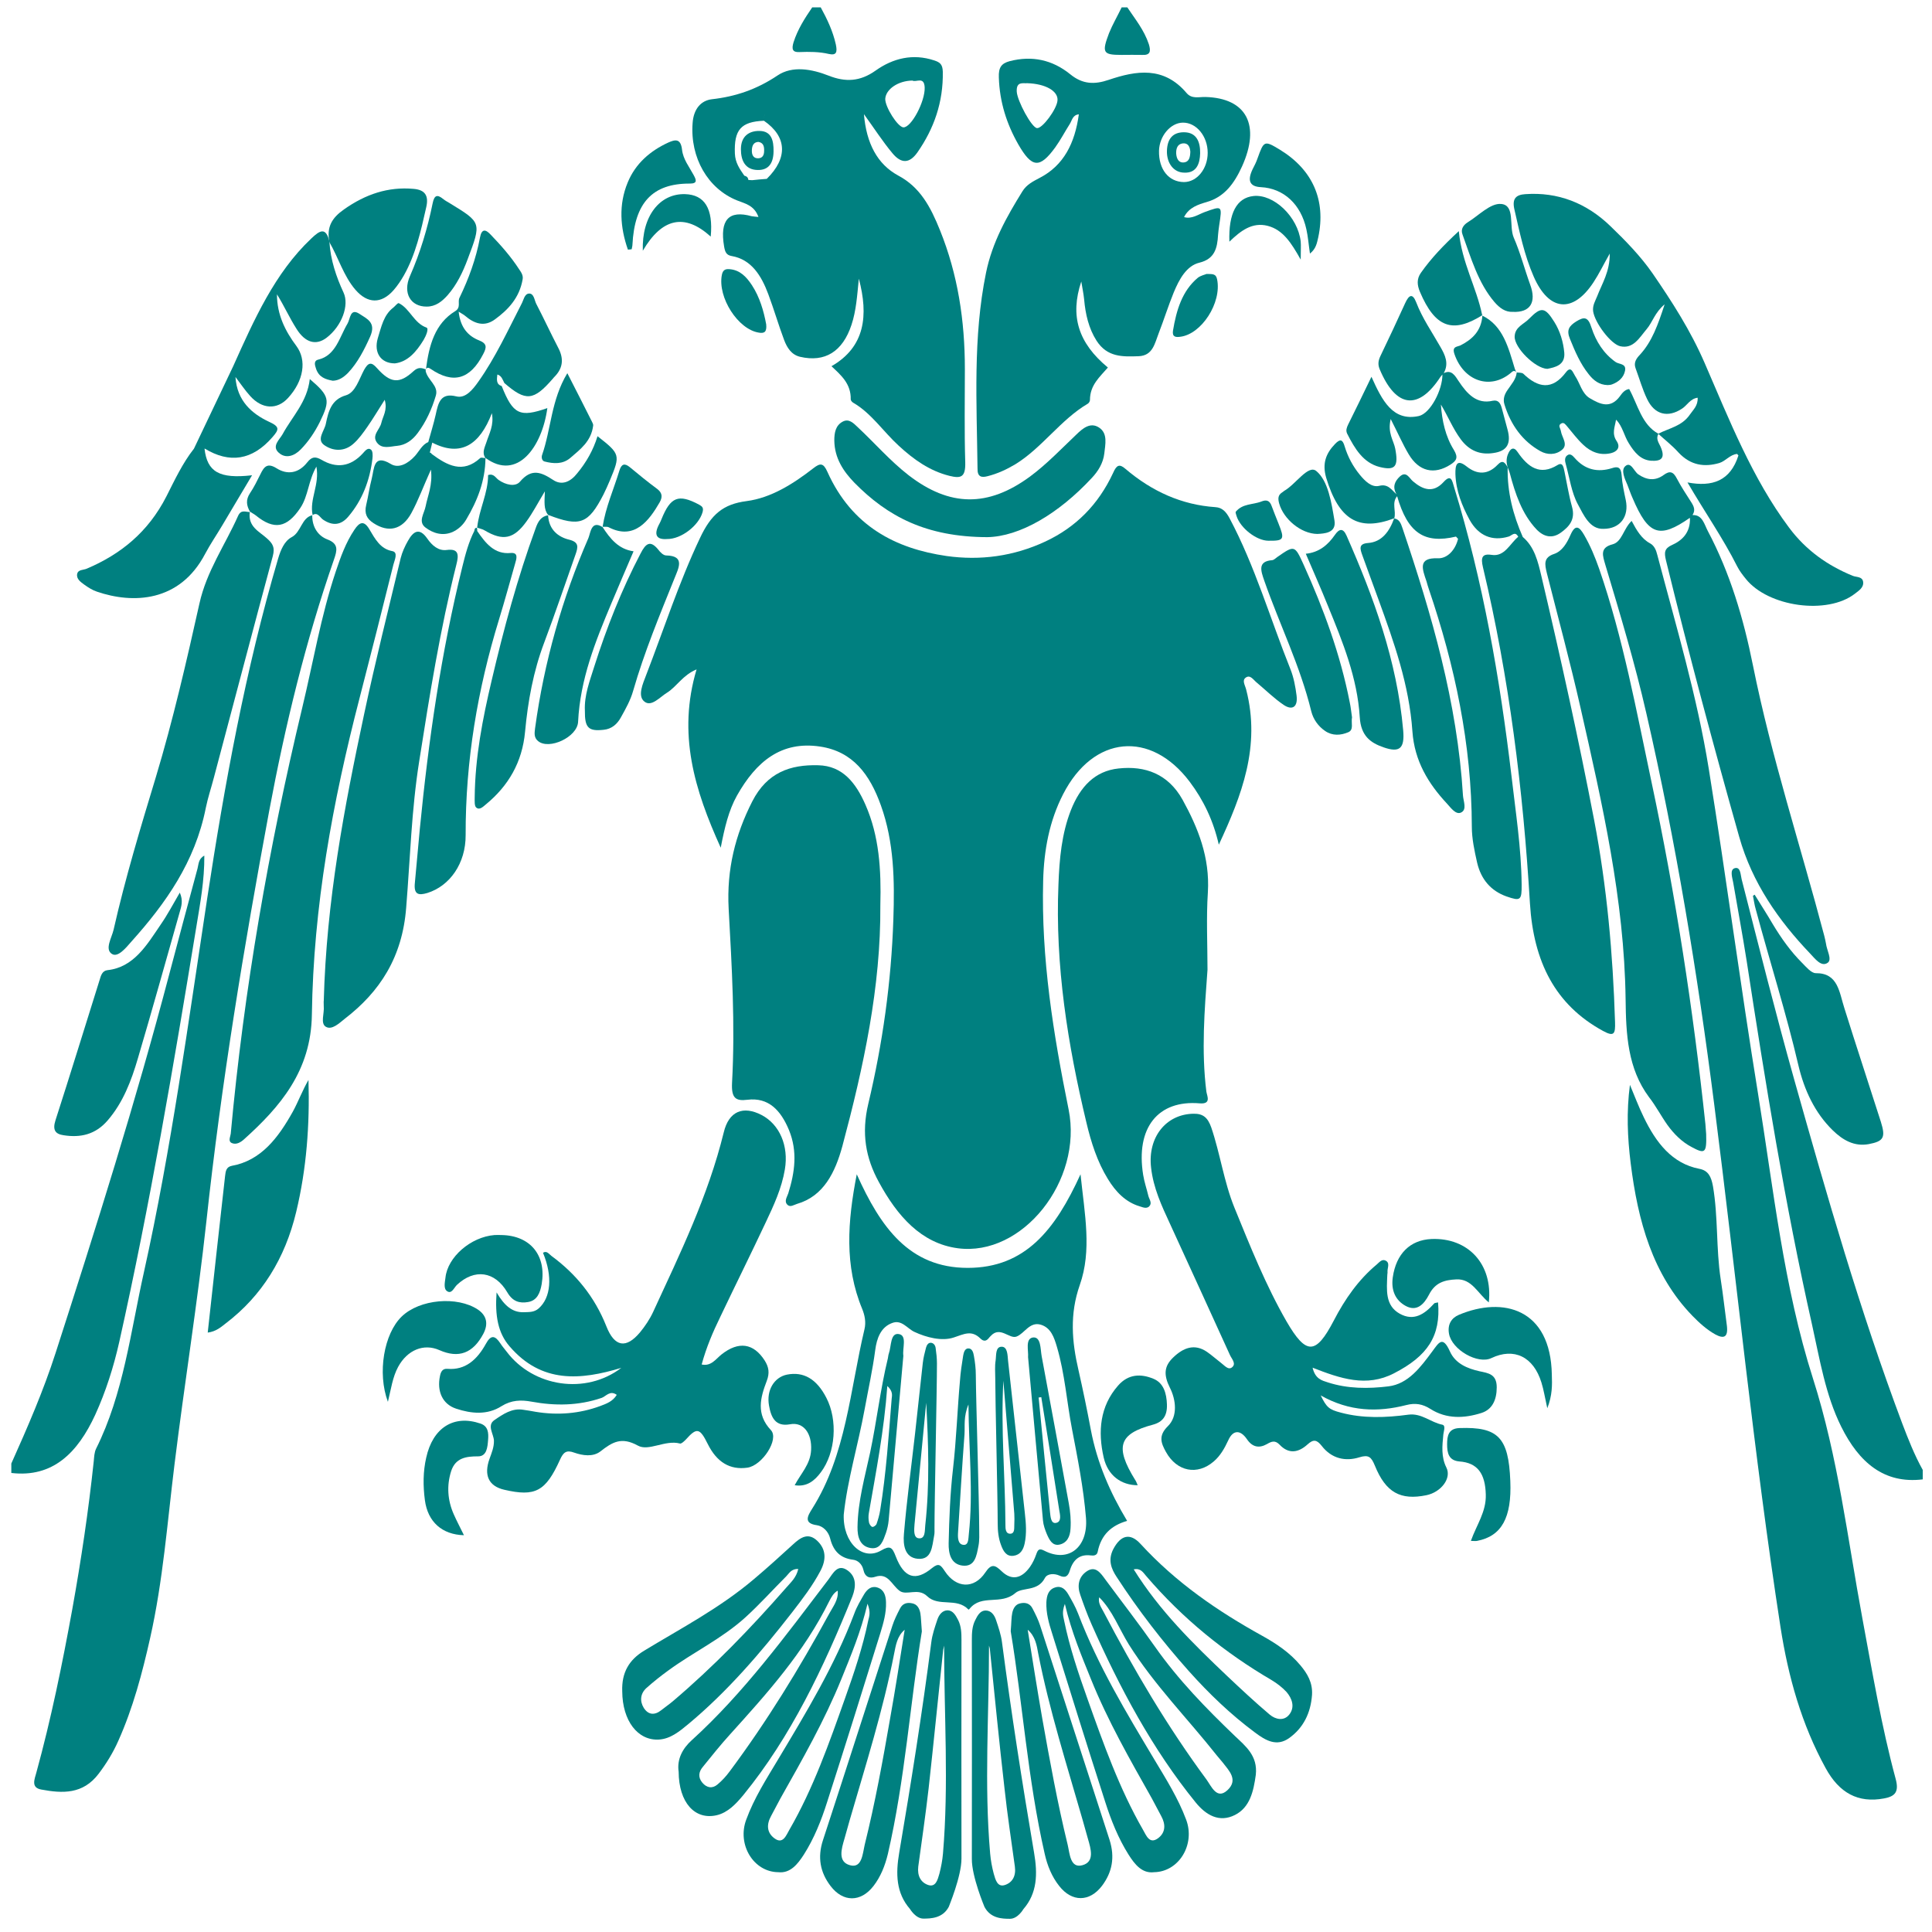
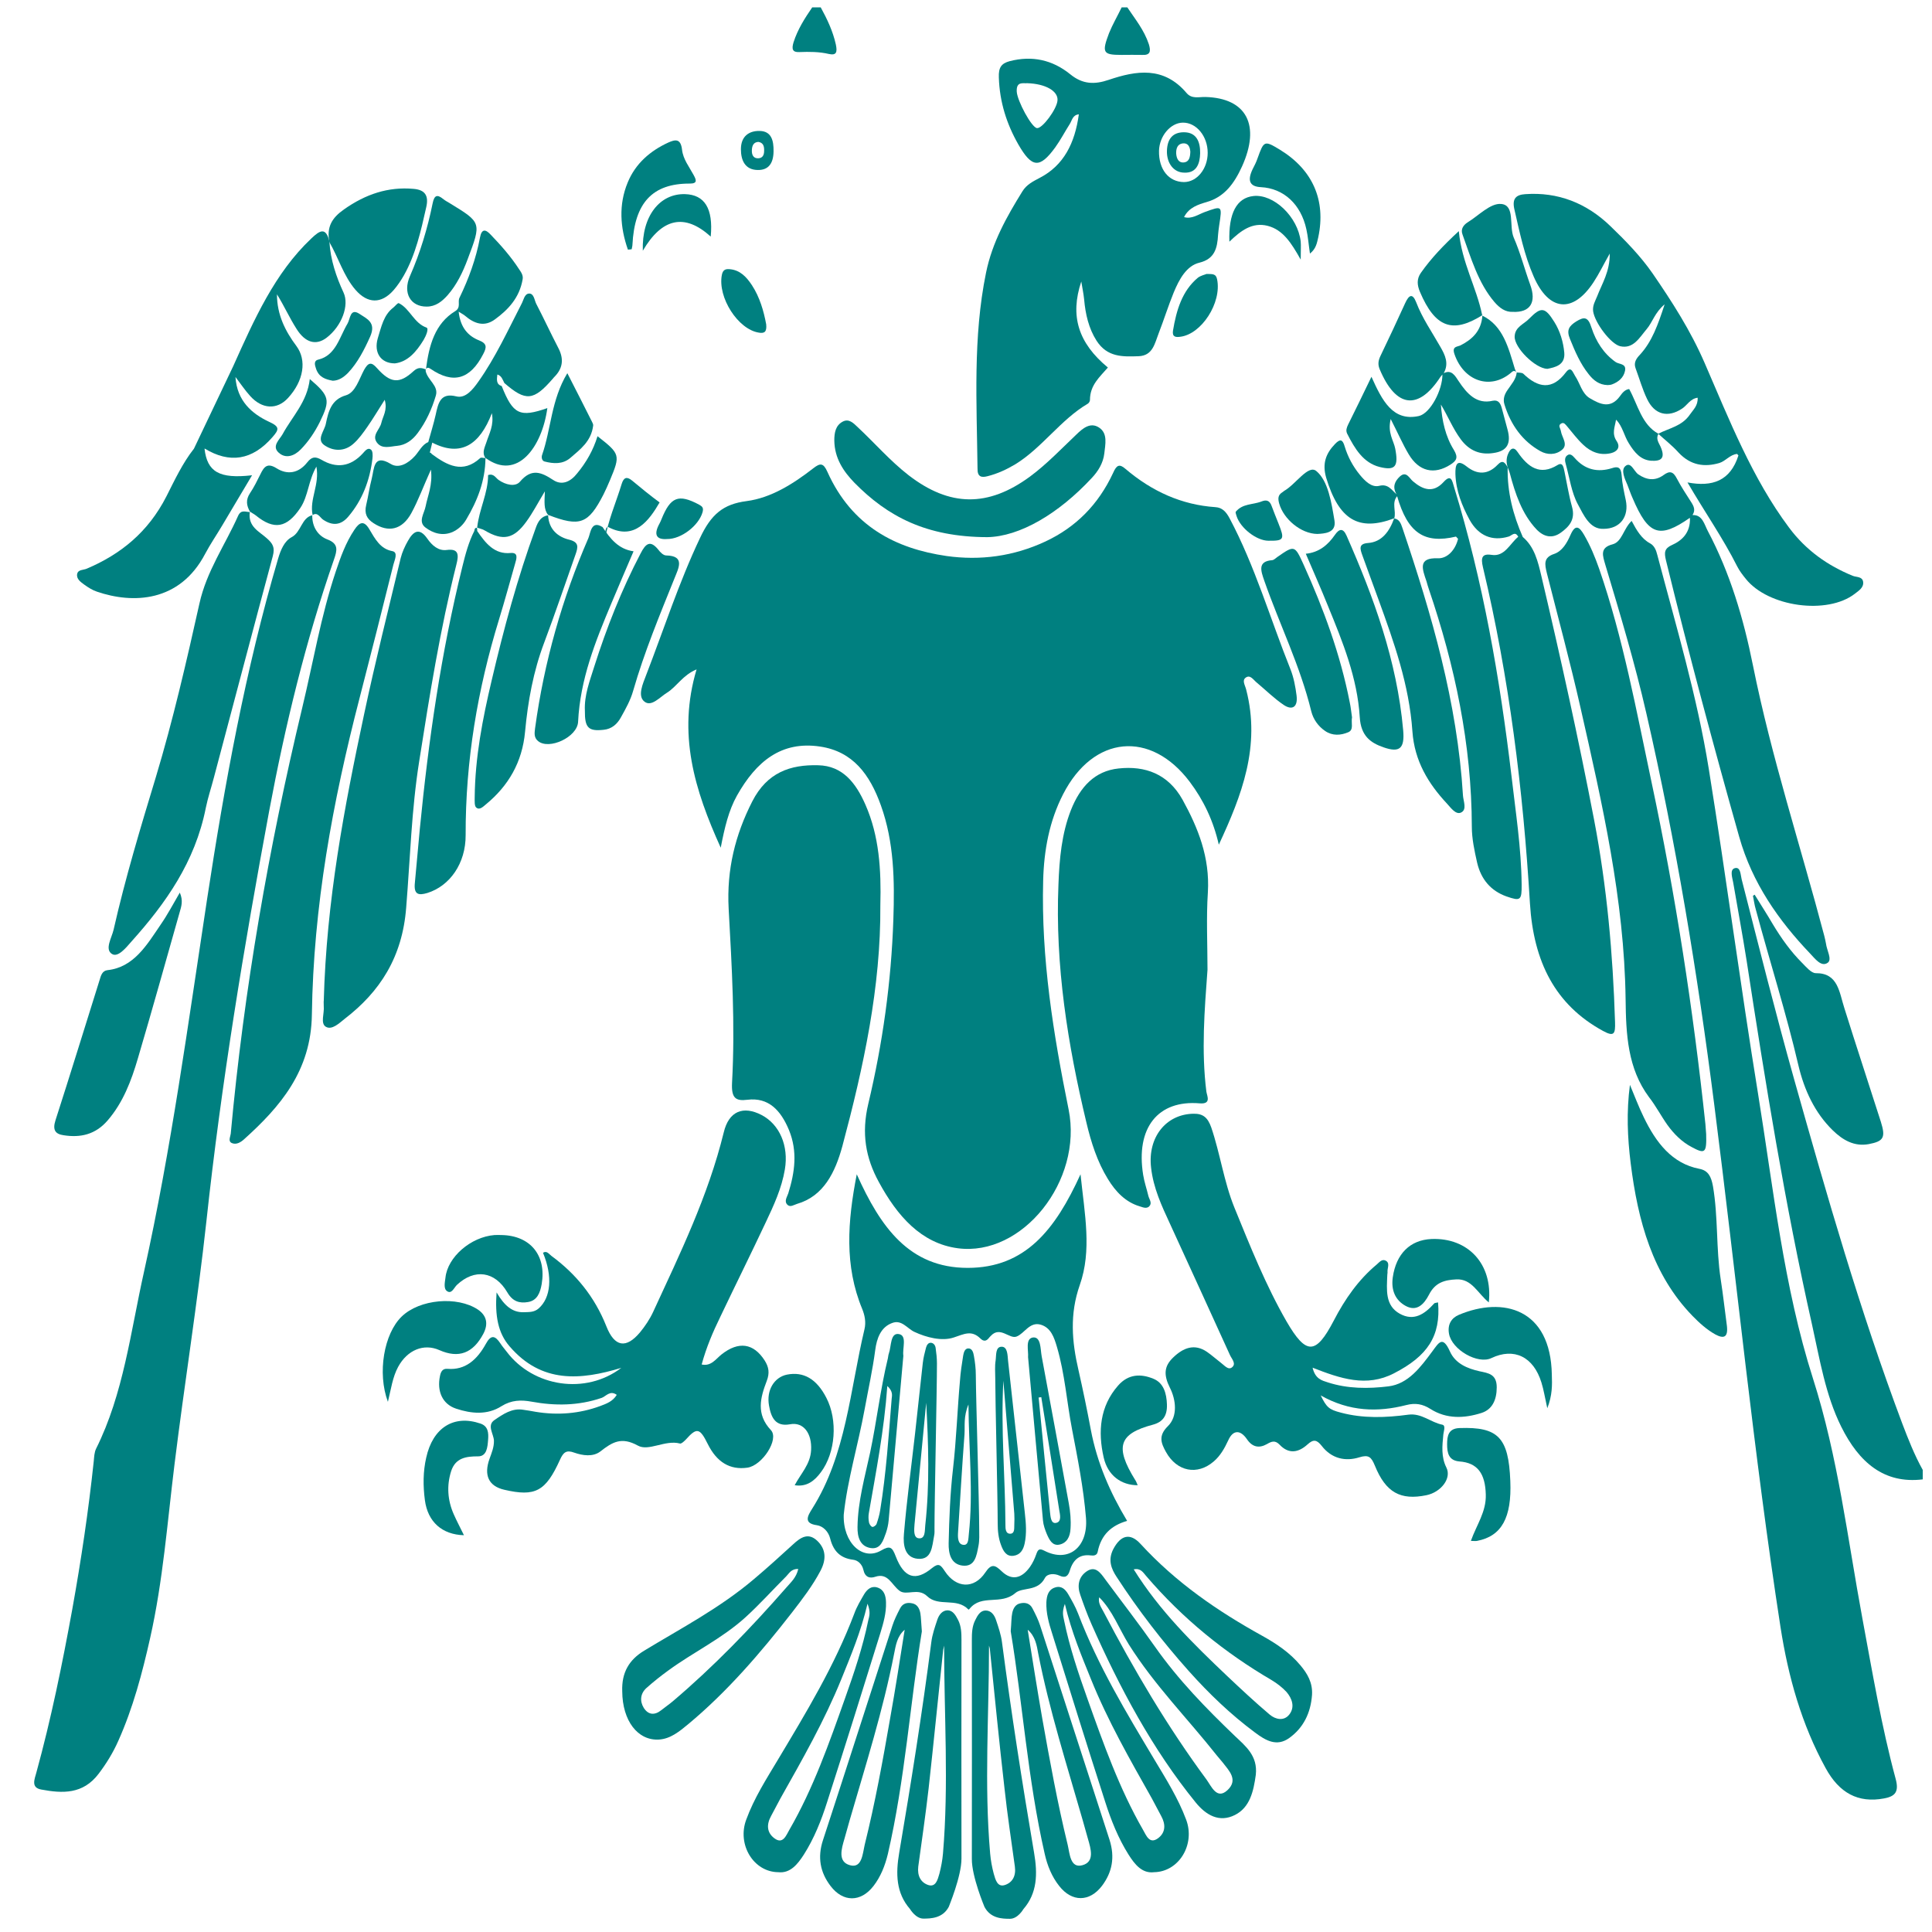
<svg xmlns="http://www.w3.org/2000/svg" version="1.1" id="Layer_1" x="0px" y="0px" viewBox="0 0 1024 1024" style="enable-background:new 0 0 1024 1024;" xml:space="preserve">
  <style type="text/css">
	.st0{fill:#008080;}
</style>
-   <path class="st0" d="M50.5,749.8c5.6-12.3,9.7-25.2,12.7-38.5C79.5,638.4,92,564.8,104.1,491c2-12.2,4.3-24.4,4.2-37.5  c-3.2,1.7-3,4.6-3.6,6.8c-5.1,18.7-10,37.4-15,56.1c-17.8,67.7-38.8,134.2-60.2,200.6c-6.5,20.2-14.9,39.5-23.5,58.7v5  C28,783.3,41.2,770,50.5,749.8L50.5,749.8z" />
  <path class="st0" d="M1008.2,754.4c-22.3-59.4-39.9-120.7-57.2-182.1c-9.9-35.2-18.8-70.8-27.9-106.3c-0.6-2.3-0.5-6.9-3.8-5.8  c-2.5,0.9-1.2,4.8-0.7,7.4c2.4,14,5,27.9,7.2,41.9c9.9,64.5,20.3,128.9,34.6,192.5c4.1,18.4,7.1,37.3,15.5,54.2  c9.4,18.9,22.7,30.4,43.2,27.9v-5C1014.7,771.2,1011.4,762.8,1008.2,754.4L1008.2,754.4z" />
  <path class="st0" d="M594.3,29.1c3.7,0,7.5-0.1,11.2,0c4.1,0.2,4.6-1.8,3.4-5.7c-2.5-7.5-7.2-13.2-11.4-19.5h-3  c-2.2,4.6-4.8,9-6.7,13.7C583.9,27.9,584.6,29.1,594.3,29.1L594.3,29.1z" />
  <path class="st0" d="M423.7,27.6c5.2-0.2,10.5-0.2,15.6,1c4,0.9,4.6-0.9,3.7-5.1c-1.6-7.1-4.6-13.4-8-19.6h-4.5  c-3.9,5.7-7.7,11.6-9.9,18.5C419.5,26,420,27.8,423.7,27.6L423.7,27.6z" />
  <path class="st0" d="M660.2,359.2c2.4-1.8,4,1,5.8,2.5c4.8,4,9.3,8.5,14.5,12c4.4,2.9,7.5,1.1,6.7-5.1c-0.6-4.7-1.5-9.5-3.2-13.8  c-10.7-26.7-18.8-54.7-32.3-80.1c-1.8-3.4-3.9-5.7-7.5-5.9c-17.8-1.2-33.6-8.3-47.7-20.3c-3.2-2.8-4.7-2-6.5,2.1  c-7.9,17-19.9,28.9-35.9,36.4c-16.9,7.9-34.6,10.2-52.4,7.7c-26.9-3.9-50.2-15.7-63.2-44.7c-2.1-4.7-3.8-4.6-7.3-1.9  c-10.8,8.4-22.5,15.8-35.5,17.5c-12.4,1.6-18.8,7-24.7,19.6c-11.2,23.6-19.2,48.5-28.6,72.8c-1.6,4.3-4.7,10.9-0.8,13.9  c3.7,2.9,8.1-2.4,12-4.8c5.1-3.2,8.3-9.3,15.6-12.3c-10.2,34.2-1.1,63.8,12.8,94.5c2.1-10.8,4.2-19.7,8.6-27.6  c10.2-18.1,23.5-29.1,44.1-26c17.3,2.6,26.3,14.7,32.2,31.2c7,19.5,7.3,39.8,6.6,60.4c-1.1,33.2-5.7,65.9-13.3,97.8  c-3.7,15.6-1.4,28.6,5.6,41.4c9.7,17.9,22.4,32.5,41.8,35.1c34.3,4.6,66.4-35.8,58.8-73.5c-8.1-40-14.6-80.1-13.5-121.3  c0.4-16.2,3.3-31.7,10.6-45.9c16-31.2,46.4-34,67.1-6.5c7.3,9.7,12.5,20.6,15.4,33.3c12.1-26,22.3-52.1,14.5-82.2  C659.9,363.1,658.2,360.7,660.2,359.2L660.2,359.2z" />
  <path class="st0" d="M987.1,857.8c-7.9-42.6-12.9-85.6-26.2-127.2C945.4,682,940,630.4,931.8,579.7c-9.3-57.3-16.9-114.9-26.1-172.1  c-6.2-38.6-17.4-75.9-27.3-113.5c-0.6-2.5-1.6-4.9-3.8-6.1c-4.5-2.4-7.1-6.8-9.8-11.9c-4.4,4.2-5.1,11.1-10.1,12.4  c-7,1.8-5.2,6.1-3.8,11c7.8,26,15.6,51.9,21.7,78.6c15.7,68.4,27.1,137.7,36,207.5c11.8,92.2,20.9,184.9,35.1,276.8  c4.1,26.4,11.2,51.6,23.9,74.7c7.2,13.2,17.2,18.7,31,16.1c6-1.1,8-3.6,6.1-10.5C997.2,914.9,992.4,886.3,987.1,857.8L987.1,857.8z" />
  <path class="st0" d="M177,296.6c1.7-4.9,2.6-8.4-3.5-10.7c-4.7-1.8-8.1-6.3-8-12.8c-5.7,1.3-5.9,9-10.9,11.6  c-3.9,2.1-5.8,6.7-7.2,11.4c-17.3,58.8-28.3,119.3-37.6,180.2c-10.1,66.2-19,132.6-33.5,197.9c-7.1,31.7-10.8,64.5-25.4,93.7  c-0.9,1.9-1,4.3-1.2,6.5c-2.8,26.4-6.7,52.5-11.4,78.6c-5.3,29.1-11.2,58-19,86.4c-1,3.7-3,8.1,2.6,9.1c11.2,2.1,22.1,2.6,30.4-8.4  c4.1-5.4,7.6-11.1,10.4-17.4c7.8-17.4,12.7-35.9,16.9-54.6c6.8-30.2,9.1-61.3,12.9-92c5.3-43,12.2-85.7,16.9-128.8  c7.9-73.2,19.9-145.5,33.3-217.6C151.2,384.3,162,339.7,177,296.6L177,296.6z" />
  <path class="st0" d="M523.4,252.4c5.2-1.3,10-3.5,14.7-6.3c14.2-8.7,24.1-23.7,38.4-32.1c0.6-0.3,1.2-1.3,1.2-2  c0-7.9,5.2-12.2,9.5-17.2c-15.7-13-20.2-27.3-14.1-45.6c0.6,3.6,1.2,6.5,1.5,9.4c0.7,7.9,2.4,15.4,6.6,22c5.7,8.8,13.8,8.5,22.3,8.2  c7.5-0.3,8.5-6.7,10.6-12.1c2.8-7.2,5.1-14.6,8-21.7c2.9-7,6.8-14.2,13.7-15.8c8-2,9.4-7.6,9.8-14.8c0.1-1.7,0.4-3.3,0.6-5  c1.6-10.5,1.7-10.4-7.7-7c-3.5,1.3-6.8,3.8-10.8,2.7l-0.1-0.1c2.6-5.1,7.5-6.6,11.9-7.9c9.5-2.7,14.7-9.9,18.8-18.9  c9.9-21.9,2.4-36.2-19.4-36.8c-3.4-0.1-7.2,1.2-10-2.1c-12.1-14.3-26.7-11.9-41.2-7c-7.6,2.6-13.9,2.4-20.4-2.9  c-9.6-7.8-20.4-10-32.1-7c-4.5,1.2-6,3.4-5.8,8.6c0.4,13,4.1,24.6,10.3,35.5c7.2,12.5,11.3,13,19.6,1.6c2.8-3.9,5.1-8.3,7.7-12.4  c1.2-1.9,1.5-4.8,4.8-5.1c-2.1,15.3-8,27.1-20.8,33.7c-3.4,1.8-6.9,3.5-9.1,7.1c-8.3,13.4-16,27-19.3,43.2c-7,34.3-4.9,69-4.5,103.7  C518,252.9,520.3,253.2,523.4,252.4L523.4,252.4z M626.9,65c7.2-0.1,13.2,7.2,13.2,16c0,8.5-5.7,15.5-12.6,15.5  c-8.1-0.1-13.4-6.7-13.2-16.6C614.5,72.1,620.4,65.1,626.9,65L626.9,65z M549.6,67.9c-2.9-0.4-10.4-14.4-10.7-19.3  c-0.3-5.6,3.3-4.3,5.6-4.5c9.7,0.3,16.4,4.2,16,9.1C560.2,57.8,552.4,68.3,549.6,67.9L549.6,67.9z" />
-   <path class="st0" d="M390.6,106.2c4.2,1.7,9.1,2.5,11.4,8.8c-1.6-0.2-2.6-0.2-3.6-0.4c-12.2-3.4-17,2-14.6,16.1c0.5,2.8,1.1,4.5,4,5  c10.4,1.8,15.7,10.3,19.4,20.2c3,8,5.4,16.3,8.4,24.3c1.6,4.2,3.9,7.8,8.4,8.9c13.2,3.1,22.6-2.7,27.3-16.9c2.5-7.5,3-15.4,3.9-24.5  c5.2,19.5,3.3,36.2-14.5,46.4c5.1,4.8,10.4,9.3,10.2,17.6c0,0.6,0.8,1.5,1.4,1.8c9.5,5.5,15.9,15.3,24,22.7c8,7.4,16.5,13.4,26.9,16  c6.1,1.5,8.6,0.8,8.4-7.1c-0.5-16.5-0.2-33-0.2-49.6c0-25.5-3.7-50-13.2-73.5c-5-12.4-10.5-22.8-22.2-29C465,87,459.2,76,457.9,60.5  c5.7,7.9,10,14.6,15.1,20.7c4.7,5.7,9.1,5.5,13.3-0.5c8.7-12.5,13.7-26.5,13.4-42.7c-0.1-3.9-1.5-5-4.6-6c-11.2-3.7-21.7-1.2-31,5.4  c-8.3,5.9-16,6.2-24.9,2.7c-8.9-3.5-19.2-5.4-27.1-0.1c-11,7.4-22.3,11.2-34.8,12.6c-5.9,0.7-9.7,5.3-10.2,12.6  C365.7,83.6,375.2,100,390.6,106.2L390.6,106.2z M483.6,42.7c2,1.1,6.2-2.4,6.5,3.6c0.3,7.4-7.1,21.4-11.3,21.2  c-3-0.2-9.7-10.8-9.6-15.1C469.5,47.3,476,42.8,483.6,42.7L483.6,42.7z M404.9,64c-0.1-2.2,0.3-3.4,1.1-3.8  C405.2,60.6,404.8,61.9,404.9,64c12.2,8.4,12.8,19.7,1.5,30.8c-2.6,0.2-5.1,0.4-7.7,0.7c0,0,0,0,0,0c-0.6,0-1.2-0.1-1.8-0.1  l-0.3-0.1c0,0,0,0,0,0c-0.1-1.4-1-1.9-2.1-2.2c-2.4-3.5-4.8-6.8-5-11.7C389,68.8,392.7,64.5,404.9,64L404.9,64z" />
  <path class="st0" d="M765,760.3c0.2-1.9,1.4-4.8-0.6-5.2c-6.1-1.2-10.9-6.2-17.9-5.3c-11.9,1.6-24,2.1-35.9-1.1  c-6.2-1.6-7.5-2.8-10.6-9.1c15.2,8.6,30.2,9,45.4,5.1c4.7-1.2,8.6-0.6,12.8,2.1c8.5,5.4,17.9,5,27,2.1c5.7-1.8,8.1-6.9,8.1-13.6  c0-7-4.4-7.5-9.1-8.5c-6.3-1.4-12.8-4-15.7-10.5c-3.9-8.7-6-4.5-9.3-0.1c-6.3,8.5-12.8,17.3-23.3,18.6c-10.7,1.3-21.6,1.3-32.1-2.1  c-3.1-1-6.7-1.8-8.1-7.8c14.8,5.8,28.6,10.5,43.1,3c17.9-9.2,24.9-19.8,23.4-37.6c-1.2,0.3-1.8,0.2-2.1,0.6  c-5.1,5.7-10.8,9.5-18.2,5.4c-7.9-4.4-6.9-12.7-6.6-20.6c0-0.6,0.2-1.1,0.1-1.7c-0.1-2,1.5-4.7-1.1-5.9c-1.9-0.9-3.3,1-4.6,2.1  c-9.6,8-16.8,18.2-22.8,29.8c-9.5,18.2-14.6,18.3-25,0.4c-11-19.1-19.3-39.9-27.7-60.5c-5.5-13.6-7.5-28.5-12.2-42.3  c-1.8-5.1-4.2-7.4-9.4-7.3c-14.5,0.2-24.4,12.4-22.5,28.6c1.2,10.8,5.6,20.2,10,29.7c10.6,23.2,21.3,46.4,31.8,69.6  c0.9,2,3.5,4.6,1.1,6.5c-2,1.7-4.1-1.1-5.9-2.4c-2.5-1.9-4.8-4-7.4-5.8c-6.6-4.5-12.5-2.2-17.9,3c-4.9,4.7-5.1,9.3-1.7,16.1  c3.1,6.1,4.3,15-1.1,20.3c-5.2,5.1-3.6,9-1,13.7c5.8,10.4,16.6,12.5,25.3,5c3.5-3,5.7-6.9,7.7-11.2c2.5-5.6,6.4-5.7,9.9-0.6  c2.9,4.3,6.5,4.9,10.6,2.6c2.4-1.4,4.3-2.2,6.7,0.3c4.9,5.2,10.1,4.2,14.9-0.2c3-2.7,4.8-2.5,7.4,0.8c5.3,6.9,12.7,8.4,20,6.1  c4.9-1.5,6.3-0.2,8.2,4.4c5.8,14.3,13.6,18.5,27.3,15.7c7.8-1.6,13.5-9,10.6-14.7C763.8,772.2,764.4,766.4,765,760.3L765,760.3z" />
  <path class="st0" d="M360.4,765.1c0.8,0.2,2.2-1.2,3.1-2.1c5.8-6.5,7.4-6.2,11.6,2.3c4.8,9.7,11.8,13.9,21,12.6  c7.9-1.1,17-15.1,12.5-19.9c-8-8.5-5.6-17.2-2.2-26.1c1.6-4.2,1.1-7.3-1.1-10.8c-5.9-9.2-13.8-10.4-22.9-3.2  c-3,2.4-5.5,6.4-10.5,5.3c2.5-9.2,6-17.3,9.8-25.1c8-16.8,16.3-33.5,24.2-50.3c4.2-8.9,8.4-17.9,10.1-28  c2.1-12.5-2.8-23.8-12.3-28.8c-9.8-5.1-17.4-2.1-20.1,9.2c-8.3,33.8-23.2,64.3-37.4,95.1c-1.8,3.9-4.3,7.6-7,10.9  c-7.4,8.8-13.5,7.7-17.8-3.2c-6.3-15.9-16.4-28-29.2-37.4c-1.2-0.9-2.4-2.9-4.4-1.6c5.2,12.5,4.2,23.8-2.3,29.5  c-2.4,2.1-5.1,1.9-7.9,2c-5.9,0.2-10.2-3.3-14.4-10.5c-0.9,12.3,0.7,21.5,6.9,28.6c17,19.8,37.7,17.9,59.2,11.4  c-18.9,14.4-46.6,10.1-60.7-8.5c-1.1-1.5-2.4-2.9-3.4-4.5c-2.8-4.2-5-4.7-7.7,0.3c-4.6,8.3-10.8,14-20.3,13.2  c-2.4-0.2-3.5,1.2-4,3.8c-1.7,8.1,1.3,14.9,8.5,17.3c8.1,2.7,16.6,3.5,24.1-1.3c5.3-3.3,10.4-3.4,15.9-2.4c12.5,2.3,24.9,2.2,37.2-2  c2.3-0.8,4.4-4.2,8-1.6c-2.2,3.6-5.6,4.7-8.7,5.9c-11.1,4.1-22.6,5-34.2,3.1c-2.2-0.4-4.5-0.8-6.7-1.1c-5.9-1-10.8,2.4-15.3,5.5  c-4,2.8-0.4,7.2-0.2,10.8c0.1,3.5-1.2,6.5-2.3,9.6c-3.2,8.8-0.5,14.6,7.8,16.5c16.4,3.8,21.9,0.9,29.5-15.9c1.8-4,3.4-5.3,7.5-3.8  c4.5,1.6,10,2.4,13.9-0.6c6.4-5,11.2-7.9,19.9-3.1C343.8,769.4,352.6,763,360.4,765.1L360.4,765.1z" />
  <path class="st0" d="M466.6,479.8c0.5-18.9-0.6-36.7-7.9-53.3c-5.1-11.6-12.1-20.6-25-20.9c-14.7-0.4-27.1,3.7-35,19.2  c-9,17.7-13.6,36-12.5,56.8c1.7,30.7,3.5,61.5,1.8,92.3c-0.4,8,1.8,9.8,8.1,9c11.2-1.4,17.7,5.5,22.1,16.1  c4.6,11.3,3.1,22.3-0.4,33.5c-0.6,1.9-2.4,4.2-0.4,6.1c1.5,1.4,3.4,0,5-0.5c14.2-4.1,20.3-16.8,24.1-30.7  C457.7,565.5,466.9,523.2,466.6,479.8L466.6,479.8z" />
  <path class="st0" d="M626.8,423.9c-7.7-13.8-19.9-18.1-33.9-16.6c-12.6,1.3-20.4,9.7-25.3,22.1c-4.9,12.5-6.1,25.8-6.6,39.4  c-1.8,43,4.9,84.8,14.8,126.1c2.5,10.6,5.8,20.9,11.4,30c4.2,6.9,9.5,12.3,16.9,14.5c1.6,0.5,3.6,1.4,5,0c1.7-1.7,0.1-3.6-0.4-5.4  c-0.9-3.8-2.2-7.5-2.8-11.3c-4-24.8,7.7-39.8,30-37.9c6.2,0.5,3.9-3.8,3.5-6.2c-2.7-21.5-1-43.1,0.6-64.6c0-13.7-0.7-27.5,0.2-41.1  C641.3,454.4,635,438.8,626.8,423.9L626.8,423.9z" />
  <path class="st0" d="M553.8,836.4c1.3-2.5,5.1-2.5,7.7-1.3c3.1,1.4,4.6,0.5,5.6-2.9c1.8-5.8,5.4-8.5,11-7.8c1.5,0.2,3.3,0.1,3.7-1.9  c1.8-9.1,7.3-14,15.6-16.4c-9.2-15.3-15.9-30.9-19.2-48.1c-2-10.7-4.2-21.3-6.6-31.9c-3.5-15.1-4.7-29.6,0.7-45  c6.5-18.4,2.6-37.5,0.4-58.7c-13.4,29.4-29.3,49.6-59.8,49.6c-31,0-46.2-21.6-58.8-49.6c-4.9,25.1-6.6,48.5,2.9,71.4  c1.3,3.2,2.1,6.9,1.2,10.7c-7.7,32.3-9.7,66.6-27.7,95.1c-2.4,3.8-4.8,7.8,2.5,8.8c3.3,0.5,6.1,3.4,7,7c1.8,7.2,5.8,10.5,12.2,11.3  c2.5,0.3,4.7,2.3,5.4,5.3c0.9,4.1,3.5,4.7,6.4,3.7c6.7-2.2,8.6,4.3,12.7,7.4c3.7,2.9,9.8-1.8,14.7,2.9c6.1,5.9,15.6,0.5,21.9,7.1  c0.1,0.1,0.5-0.2,0.6-0.4c6.4-8,16.6-1.7,24.3-8.4C542,841.1,550,843.7,553.8,836.4L553.8,836.4z M530.9,832.8  c-3.6-3.5-5.5-4.1-8.7,0.7c-5.9,8.8-15.4,8.4-21.4-0.7c-2.2-3.3-3.2-4.6-6.8-1.7c-8.7,7.2-14.8,5.3-19.2-6.1c-1.9-5-3-6-7.8-3.2  c-9.8,5.7-20.3-4.1-19.8-19c1.9-18.2,7.6-36.9,11.1-56c1.9-10.4,4.2-20.7,5.6-31.3c0.8-6.1,2.9-12.1,9-14.3c5-1.9,7.9,2.9,11.7,4.7  c6.4,3,14.6,5.1,20.9,3c5.5-1.8,9.4-4.1,14.1,0.5c1.6,1.6,3.1,1.6,4.5-0.2c0.3-0.4,0.7-0.8,1.1-1.2c4.9-5.3,9.9,1.9,13.6,0.4  c4.2-1.6,6.9-8,12.8-6.3c5.4,1.6,7.1,6.7,8.6,11.8c4.2,14.2,5.2,29.1,8,43.6c3,15.6,6.1,31.2,7.4,47.1c1.2,15.5-9.3,23.9-22.1,17.3  c-2.7-1.4-3.4-0.6-4.3,2c-0.8,2.3-1.9,4.6-3.3,6.6C541.5,836.7,536.2,837.9,530.9,832.8L530.9,832.8z" />
  <path class="st0" d="M883.8,596.3c3.5,4.8,7.6,8.9,12.7,11.6c7.2,3.9,8.1,3.3,7.8-6.8c-0.1-0.8-0.2-3.1-0.4-5.3  c-6.5-60.9-15.8-121.3-28.5-181c-8.1-38.1-15.1-76.6-27.8-113.3c-2.2-6.3-4.7-12.3-8-18c-2.5-4.3-4.6-5.9-7.2,0  c-1.9,4.4-4.5,8.7-8.7,10.1c-5.7,1.9-5,5.4-3.8,10.3c6,23.7,12.4,47.3,17.8,71.2c11.5,50.8,23.2,101.6,23.9,154.4  c0.2,18.8,1.1,36.8,12.4,52C877.6,586.1,880.4,591.5,883.8,596.3L883.8,596.3z" />
  <path class="st0" d="M208.5,299.3c0.6-2.4,2.7-6.6-0.6-7.2c-6.4-1.2-9.1-6.5-12.1-11.5c-2.9-5-5.3-3.8-7.9,0.1  c-4.6,6.8-7.4,14.6-10,22.4c-7.8,23.4-11.9,47.9-17.7,72c-17.8,74.2-30.9,149.3-37.9,225.8c-0.2,1.7-1.6,4.1,0.7,5  c2.3,0.9,4.5-0.4,6.3-2c19.1-17.2,35.6-36.2,36-66.1c0.8-57.3,11-112.7,25.2-167.5C196.6,346.7,202.6,323,208.5,299.3L208.5,299.3z" />
  <path class="st0" d="M879,229.9c0,0-0.1-0.1-0.1-0.1c0,0,0,0.1,0,0.1C878.9,230,878.9,230,879,229.9C879,230,879,230,879,229.9  L879,229.9z" />
  <path class="st0" d="M911.3,245.4c3.3-1,5.7-4.5,9.4-4.8c0.2,0.3,0.5,0.5,0.7,0.8c-4.3,13.5-13.8,16.8-27,14.3  c9.4,16.1,18.8,29.5,26.3,44.4c1.2,2.4,2.9,4.6,4.6,6.7c11.9,14.9,43.2,19.2,57.8,7.9c2-1.6,4.8-3.2,4.4-6.3  c-0.4-2.9-3.5-2.4-5.5-3.2c-13.2-5.4-24.7-13.4-33.8-25.6c-19.5-26.1-31.6-57-44.7-87.2c-7.5-17.3-17.3-32.5-27.6-47.5  c-6.4-9.2-14.3-17.3-22.3-25c-12.8-12.4-28-18.2-45.1-17c-4.8,0.3-7.1,2.2-5.9,7.8c2.8,12.2,5.3,24.5,10.3,35.9  c8.1,18.5,20.8,19.6,31.7,3c2.9-4.4,5.2-9.2,8.6-15.2c0.1,9.6-4.1,15.9-6.7,22.7c-1,2.5-2.5,4.8-2.1,7.9c0.9,6.1,9.3,17.3,14.3,18.5  c7,1.6,10.2-4.5,14.1-9.1c3-3.5,4.3-8.8,9.5-13.1c-3.6,11-6.7,19.7-13,26.6c-1.8,1.9-3.6,4.1-2.4,7.3c2,5.4,3.6,11.1,6.1,16.3  c4,8.4,11.1,10,18.5,5.1c2.7-1.7,4.3-5.3,8.3-5.8c0.2,4.3-2.4,6.4-4.1,8.9c-4.2,6.2-11,7.2-16.8,10.2c3.6,3.3,7.5,6.3,10.8,10  C896.1,246.7,903.4,247.7,911.3,245.4L911.3,245.4z" />
  <path class="st0" d="M844.9,434.5c-8.3-43.2-17.8-86.2-27.9-129c-1.9-8.1-3.7-15.6-9.9-20.9c-5.1-11.6-8.3-23.8-8-36.9  c0,0,0.1,0.2,0.1,0.2l0,0l-0.1-0.2c0.4,1,0.8,2,1.1,3c2.9,11,6.5,21.7,14.1,29.8c3.8,4,8.3,5.2,13,1.8c4.4-3.2,7.8-6.9,5.9-13.7  c-1.7-6.1-2.7-12.5-4-18.7c-0.5-2.1-0.8-5.2-3.7-3.4c-9.3,5.7-15.6,1.2-21.2-7c-2.1-3.1-3.9-1.6-5,1.1c-1,2.3-1,4.9-0.1,7.3  c-1.4-2.5-2.6-4.6-5.5-1.5c-5.1,5.3-10.8,5.3-16.4,0.8c-5.2-4.1-6-0.8-5.9,4.1c0.3,8.9,3.5,16.8,7.5,24.2c4.7,8.5,12,11.5,20.7,8.9  c1.7-0.5,3.4-3.1,5.1,0.1c-4.5,3.7-7.2,10.7-14.1,9.6c-5.2-0.8-5.8,1.5-4.6,6.6c13.9,58.4,21.3,118,24.9,178.1  c1.9,31,13.4,53.8,38.7,67.6c6,3.3,6.6,1.5,6.4-4.7C854.9,505.8,851.7,469.9,844.9,434.5L844.9,434.5z" />
  <path class="st0" d="M222.2,403.4c5.5-35,11.1-70,19.7-104.2c1.4-5.4,1.1-8.5-5.1-7.7c-4.4,0.6-7.8-2.4-10.3-6  c-4.3-6.2-7.5-3.8-10.3,1.2c-1.6,2.8-3,5.9-3.8,9c-6.6,27.6-13.5,55-19.4,82.8c-10.5,49.3-20,98.8-21.4,152.2c0-0.8-0.1,0.9,0,2.6  c0.4,3.8-1.9,9.1,1.1,10.9c3.2,1.9,7-1.8,10-4.2c18.6-14.3,30.6-32.6,32.6-59.1C217.4,455.1,218.1,429.1,222.2,403.4L222.2,403.4z" />
  <path class="st0" d="M886.3,288.8c-4.2,1.9-4.3,4-3.3,8.2c12,49.1,25.1,98,38.8,146.5c6.9,24.5,20.9,44.4,37.6,61.9  c2.6,2.7,5.9,7.3,9.3,4.9c2.5-1.7-0.5-6.7-0.9-10.2c-0.2-1.4-0.6-2.7-0.9-4.1c-12.6-47.8-28-94.6-37.8-143.3  c-5-25-12.2-49.1-23.9-71.2c-1.9-3.6-2.9-8.7-8-8.5c0,0,0-0.1,0-0.1l0,0c0,0-0.1,0-0.1,0c1.6-2.5,0.7-4.5-0.7-6.7  c-2.6-4.1-5.3-8.1-7.6-12.5c-1.9-3.7-3.7-4.4-7.1-1.9c-4.4,3.2-8.9,2.7-13.4-0.4c-2.3-1.6-3.9-7-6.9-4.3c-2.4,2.2-0.2,6.7,1.2,10  c0.9,2.3,1.7,4.7,2.7,6.9c8.4,19.7,14.2,21.7,30.3,10.5c0,0,0,0.1,0,0.1c0,0,0.1,0,0.1,0C896,282.3,891.5,286.5,886.3,288.8  L886.3,288.8z" />
  <path class="st0" d="M126.2,273.4c-6.9,15.5-16.7,29.3-20.5,46.5c-6.9,30.9-14,61.8-23.1,92c-8.1,26.7-16.2,53.5-22.4,80.9  c-1,4.3-4.8,10.3-0.9,12.8c3.2,2.1,7.5-3.3,10.4-6.6c18.1-20.2,33.7-42.1,39.4-70.9c1.1-5.4,2.9-10.7,4.3-16.1  c10.4-39.1,20.7-78.3,31.2-117.3c1.2-4.6,0-6.6-3.3-9.5c-3.9-3.5-10-6.1-8.9-13.8C130.2,271.4,127.8,269.9,126.2,273.4L126.2,273.4z  " />
  <path class="st0" d="M132.4,271.2L132.4,271.2L132.4,271.2L132.4,271.2c0,0,0,0.1,0,0.1c0,0,0.1,0,0.1,0  C132.5,271.3,132.5,271.3,132.4,271.2C132.5,271.3,132.4,271.3,132.4,271.2L132.4,271.2L132.4,271.2z" />
  <path class="st0" d="M454.6,226.4c-2.3-2.2-4.7-4.7-8-2.9c-3.7,2-4.4,5.8-4.4,9.9c0.1,9.5,4.9,16.5,10.6,22.4  c17.6,17.9,38,28.8,70.5,28.9c17.1-0.3,37.7-12.3,55.4-31.4c3.3-3.5,6-7.8,6.6-12.9c0.5-4.8,2-10.7-2.8-13.8  c-4.6-3-8.6,0.4-12.1,3.8c-8,7.6-15.7,15.7-24.5,22.2c-22.2,16.3-42.5,16.1-64.3-0.7C471.8,244.3,463.6,234.8,454.6,226.4  L454.6,226.4z" />
  <path class="st0" d="M419.9,854.5c5.4-7,10.8-14,15-22c3-5.7,3.1-11.3-1.8-15.9c-4.7-4.4-8.7-1.8-12.7,1.9  c-6.8,6.2-13.6,12.4-20.6,18.3c-18.1,15.4-38.6,26.1-58.4,38.1c-7.9,4.8-12,11.5-11.6,21.6c0.1,15.5,8.2,26.2,19.5,25.5  c6.1-0.4,10.8-4.3,15.4-8.1C385.4,896.7,403.1,876.1,419.9,854.5L419.9,854.5z M350.4,906.5c-3.4,2.7-6.8,2.5-9.2-1.3  c-2.2-3.6-1.8-7.6,1.4-10.5c3.7-3.3,7.6-6.4,11.6-9.3c13.4-9.8,28.3-16.8,40.8-28.1c7.6-6.9,14.5-14.6,21.7-21.8  c1.6-1.6,2.7-4.1,6.4-3.9c-1.1,4.7-4,7.1-6.3,9.8c-18.9,21.6-38.7,42.1-60.3,60.4C354.6,903.4,352.4,904.9,350.4,906.5L350.4,906.5z  " />
  <path class="st0" d="M669,867c-23.5-13-45.6-28.1-64.5-48.7c-5.6-6.1-10.6-4.6-14.5,2.9c-2.8,5.6-1.1,10.2,1.9,14.7  c11.5,17.7,24.3,34.2,38.1,49.7c10.8,12.1,22.4,23.2,35.2,32.7c5.5,4.1,11.4,7.7,18.1,2.9c7.4-5.3,11.4-13.1,12.1-22.9  c0.4-6.5-2.5-11.3-6.2-15.7C683.6,875.9,676.4,871.1,669,867L669,867z M683.3,908.8c-2.8,3.5-7.2,2.6-10.3,0  c-7.8-6.6-15.3-13.6-22.7-20.6c-17.9-17-35.6-34.3-49.4-56.4c3.7-0.8,5,1.7,6.5,3.4c19.4,22.7,41.8,40.8,66.6,55.3  c2.8,1.7,5.6,3.8,7.9,6.3C684.8,900.2,686.5,904.8,683.3,908.8z" />
  <path class="st0" d="M912,678c-2.5-16.3-1.3-33-4.1-49.3c-0.9-4.9-2.4-8.3-7.2-9.2c-14.5-2.8-23-13.9-29.5-27.4  c-2.7-5.5-4.9-11.4-7.3-17.1c-1.9,14.3-1.3,28,0.4,41.6c3.8,30.5,11.6,59.1,32.8,80.9c3.7,3.8,7.6,7.3,12.1,9.8  c4.3,2.3,6.8,1.7,6.1-4.5C914.2,694.7,913.3,686.3,912,678z" />
-   <path class="st0" d="M155.2,589.2c-7.7,13.8-16.8,25.9-32.3,28.7c-3.1,0.6-3.3,3-3.6,5.4c-3.1,27.4-6.1,54.8-9.2,83  c4.5-0.6,7-2.9,9.7-5c19-14.5,31.3-34.3,37.2-59c5.5-22.9,7.2-46.2,6.5-69.9C160.3,577.9,158.1,583.9,155.2,589.2L155.2,589.2z" />
-   <path class="st0" d="M449.3,832.4c-5.3-3.8-7.7,1.4-10.3,4.9c-22.7,29.8-44.9,60.1-72.3,85c-4.9,4.4-8,10.1-7,16.8  c0.1,16.3,8.6,25.7,20.2,23c5.9-1.4,10.2-6,14.1-10.7c25.3-31,42.5-67.5,57.8-105.3C453.7,841,454,835.8,449.3,832.4L449.3,832.4z   M439.6,855.1c-15.9,29.2-33.2,57.4-52.8,83.7c-1.9,2.6-4.1,5-6.5,7c-2.7,2.3-5.7,1.9-8.1-1c-2.3-2.8-1.9-5.7,0.3-8.3  c4.7-5.8,9.4-11.7,14.4-17.2c19.6-21.7,39.2-43.4,52.7-70.8c1.1-2.1,2.3-4.3,4.4-5.4C444.5,848,441.5,851.5,439.6,855.1L439.6,855.1  z" />
  <path class="st0" d="M654.5,920.1c-15.2-14.6-29.9-29.6-42.4-47.4c-8.5-12.1-17.5-23.7-26.3-35.6c-2.6-3.6-5.3-7.4-9.9-4.2  c-4.2,2.9-5.1,7.5-3.3,12.5c1.8,5.2,3.7,10.4,5.9,15.4c15,33.9,32.3,66.3,55.2,94.5c5.6,6.9,12.6,10.8,20.8,6.7  c8-4,9.9-12.6,11.1-21.3C666.7,930.6,660.2,925.5,654.5,920.1L654.5,920.1z M650.5,948.9c-5.6,5.1-8.4-2.1-11.1-5.8  c-20.6-27.9-38.3-57.9-54.6-89c-1.2-2.3-2.9-4.5-2.2-7.5c7,6.9,10.5,16.6,15.7,25c13.6,21.6,31.2,39.3,46.7,58.9  c1,1.3,2.1,2.4,3.1,3.7C651.4,938.5,656.5,943.4,650.5,948.9L650.5,948.9z" />
  <path class="st0" d="M725.1,287.8c-5.1,0.4-4.3,3-3,6.6c2.9,7.8,5.6,15.6,8.5,23.3c8.2,22.6,16.3,45.2,18,69.9  c1.1,15.8,8.5,27.8,18.3,38.3c2.1,2.3,4.7,6,7.4,4.8c3.4-1.5,1.3-6,1.1-9.1c-3-49.4-16.6-95.9-32.1-141.8c-0.8-2.4-1.7-4.7-4.4-5  C736.4,281.8,732.3,287.3,725.1,287.8L725.1,287.8z" />
  <path class="st0" d="M739,274.8L739,274.8L739,274.8L739,274.8C739,274.8,739,274.8,739,274.8c0.1,0,0.1-0.1,0.1-0.1  C739,274.7,739,274.7,739,274.8C739,274.7,739,274.7,739,274.8L739,274.8L739,274.8z" />
  <path class="st0" d="M962.4,515.8c-2.4,0-5.1-3.3-7.3-5.5c-6-6-11-13-15.5-20.5c-3.1-5.3-6.4-10.4-9.6-15.6  c-0.3,0.2-0.6,0.4-0.9,0.6c0.5,2.4,0.8,4.9,1.5,7.2c7.4,27.6,16.1,54.8,22.6,82.7c3.1,13.1,8.7,25.1,18.1,34.3  c5.5,5.4,11.6,8.8,19.2,7.4c7.9-1.5,9-3.5,6.4-11.8c-6.4-20.1-13-40-19.3-60.1C974.8,525.9,974.3,515.7,962.4,515.8L962.4,515.8z" />
  <path class="st0" d="M283.9,280c-9.6,26.2-16.9,53.3-23.3,80.6c-4.8,20.3-8.8,40.8-9,62c0,1.9-0.2,4.6,0.8,5.4  c1.8,1.6,3.7-0.5,5.3-1.8c11.6-9.6,19.1-22,20.6-38.4c1.5-16.2,4.4-32,10.1-47.1c5.8-15.4,11.1-31.1,16.6-46.7  c1.5-4.2,1.9-6.7-3.5-8c-5.6-1.4-10.6-5.2-11-12.9C286.9,273.7,285.2,276.2,283.9,280L283.9,280z" />
  <path class="st0" d="M290.5,273L290.5,273L290.5,273L290.5,273c0,0,0,0.1,0,0.1c0,0,0.1,0,0.1,0C290.6,273,290.6,273,290.5,273  C290.5,273,290.5,273,290.5,273L290.5,273L290.5,273z" />
  <path class="st0" d="M33.7,601.7c8.9,1.4,16.9-0.3,23.4-7.9c8.1-9.4,12.5-20.9,16-32.9c7.6-25.7,14.8-51.6,22.1-77.3  c0.9-3.1,2-6.2,0.1-10.5c-3.5,6-6.5,11.7-10.1,16.9c-7.4,10.9-14.3,22.7-28.2,24.2c-2.8,0.3-3.5,2.8-4.2,5.2  c-7.8,24.8-15.4,49.6-23.4,74.4C27.7,599.1,29.5,601.1,33.7,601.7L33.7,601.7z" />
  <path class="st0" d="M551.3,861.6c-1-3.1-2.5-6.1-4-9c-1.4-2.8-3.8-3.4-6.5-2.8c-2.6,0.5-3.8,2.7-4.3,5.2c-0.5,2.4-0.4,5-0.8,9.6  c6.3,37.9,9,78.5,18,117.9c1.4,6.3,3.8,12.2,7.7,17.1c6.7,8.6,16.1,8.6,22.7-0.1c5.4-7.2,6.9-15.1,4-24.3  C575.8,937.4,563.6,899.5,551.3,861.6L551.3,861.6z M573.7,988.6c-6.5,1.8-6.7-6.2-7.8-10.8c-5.4-22.1-9.5-44.6-13.5-67.1  c-2.7-15.6-5.2-31.3-7.7-46.9c4,3.4,4.8,8.2,5.6,12.7c5.9,30.1,15.2,59.1,23.6,88.4c0.9,3.2,1.8,6.4,2.7,9.6  C578.2,980,580.3,986.8,573.7,988.6L573.7,988.6z" />
  <path class="st0" d="M611.9,932.7c-14.9-24.9-29.9-49.7-40.5-77.5c-1.4-3.6-3.3-6.9-5.2-10.2c-1.6-2.7-3.7-4.7-7-3.6  c-3.5,1.1-4.4,4.2-4.6,7.8c-0.2,5.7,1.3,11.1,3,16.4c9.3,29.9,18.6,59.7,28.2,89.5c3.1,9.7,6.9,19.2,12.3,27.8  c3.4,5.4,7.3,10.2,13.6,9.4c13.1-0.2,21.9-14.6,17-27.8C624.4,953,618,942.9,611.9,932.7L611.9,932.7z M613.8,974.3  c-4.6,3.4-6.3-1.6-8-4.5c-12.5-21.7-21-45.7-29.5-69.6c-4.8-13.5-9.4-27.1-12.3-41.3c-0.4-2.2-1.3-4.3,0.4-8.8  c3.6,15.2,8.8,27.4,13.8,39.8c9,22.3,20.7,42.7,32.3,63.3c1.7,3.1,3.3,6.3,5,9.4C617.9,967,617.8,971.3,613.8,974.3L613.8,974.3z" />
  <path class="st0" d="M487.8,855c-0.5-2.6-1.7-4.7-4.3-5.2c-2.7-0.6-5.1,0-6.5,2.8c-1.5,2.9-3,5.9-4,9  c-12.3,37.9-24.4,75.8-36.8,113.7c-3,9.1-1.5,17.1,4,24.3c6.6,8.7,16,8.7,22.7,0.1c3.9-5,6.2-10.9,7.7-17.1  c9.1-39.4,11.8-80,18-117.9C488.2,860,488.2,857.4,487.8,855L487.8,855z M471.8,910.7c-3.9,22.5-8,45-13.5,67.1  c-1.1,4.7-1.4,12.6-7.8,10.8c-6.6-1.8-4.5-8.7-2.9-14.1c0.9-3.2,1.8-6.4,2.7-9.6c8.5-29.3,17.7-58.2,23.6-88.4  c0.9-4.5,1.6-9.3,5.6-12.7C477,879.5,474.6,895.1,471.8,910.7L471.8,910.7z" />
  <path class="st0" d="M466.6,865.6c1.6-5.3,3.2-10.6,3-16.4c-0.1-3.6-1.1-6.7-4.6-7.8c-3.2-1-5.4,1-7,3.6c-1.9,3.3-3.9,6.6-5.2,10.2  c-10.5,27.8-25.6,52.6-40.5,77.5c-6.1,10.2-12.6,20.3-16.8,31.8c-4.9,13.2,3.9,27.7,17,27.8c6.3,0.7,10.2-4.1,13.6-9.4  c5.4-8.5,9.2-18,12.3-27.8C448,925.3,457.3,895.5,466.6,865.6L466.6,865.6z M418.4,969.8c-1.7,2.9-3.4,8-8,4.5  c-4-3-4.2-7.3-1.7-11.8c1.7-3.1,3.3-6.3,5-9.4c11.6-20.6,23.3-41.1,32.3-63.3c5-12.4,10.2-24.6,13.8-39.8c1.8,4.6,0.9,6.7,0.4,8.8  c-2.9,14.2-7.5,27.8-12.3,41.3C439.4,924.1,431,948,418.4,969.8L418.4,969.8z" />
  <path class="st0" d="M44.7,309.9c2.1,1.5,4.3,2.9,6.7,3.7c19,6.5,43.8,5.7,57.3-20c2.8-5.3,6.2-10.2,9.2-15.3  c5.1-8.5,10.1-17.1,15.7-26.4c-17.4,2-23.8-1.8-25.2-14.1c0,0,0,0,0.1,0l0,0l0,0l0,0c0-0.1,0-0.1-0.1-0.1c13.3,8.1,25.3,6.3,36-6  c3.5-4,4-5.5-1.7-8.1c-9.2-4.3-17.1-11.1-17.9-23.8c2.6,3.4,5,7,7.8,10.1c6.3,7,14.2,7.4,20,1.1c8.4-9.1,10.1-20.1,4.5-27.6  c-5.9-7.9-10.3-16.6-10.3-27.4c3.7,5.9,6.6,12.4,10.3,18.2c4.7,7.6,10.5,9,16,4.8c8.1-6.2,12.1-17.2,9-23.9  c-3.9-8.4-6.9-17.3-7.5-26.9l0.1,0.2c-1.9-8.4-5.2-6.3-9.7-2c-19.4,18.3-30.3,43-41.4,67.7c-6.9,14.6-13.9,29.1-20.8,43.7  c-6,7.6-10.2,16.6-14.6,25.3c-9.7,19-24.3,30.7-42.2,38.3c-1.8,0.8-4.6,0.4-5.1,2.8C40.4,306.9,42.8,308.5,44.7,309.9L44.7,309.9z" />
  <path class="st0" d="M253.6,202.2c-3,4.3-6.9,9.1-11.7,7.9c-8.4-2.1-9.6,3.3-11,9.8c-1.1,4.9-2.6,9.6-3.9,14.4  c-3.2,1.3-4.8,4.8-7,7.3c-3.7,4.1-8.7,6.9-12.9,4.3c-9.3-5.6-8.7,2.5-10.1,7.9c-1.2,4.5-1.8,9.3-2.9,13.8c-1.1,4.6,0.3,7.4,3.9,9.7  c7.8,5.1,15.1,3.6,20-5.3c3.7-6.8,6.4-14.2,10.4-23.1c1,8.2-1.7,13.7-2.8,19.4c-0.7,3.8-4.2,8.2-0.1,11.3c4.1,3.1,9.1,4.6,14.3,2.4  c3.1-1.4,5.7-3.8,7.4-6.8c5.8-9.8,10-20.3,10.1-32.4c-1,0-2.2-0.5-2.8,0c-9.2,8.4-17.5,3.9-25.7-2.2c0,0,0,0,0,0  c-0.2-0.4-0.6-0.7-1-0.7c0.4-1.8,0.9-3.5,1.3-5.3l0,0c15.2,7.8,25.2,1.1,31.6-15.6c1.2,6.4-1.4,10.7-2.9,15.4  c-0.9,2.8-2.5,5.5-0.5,8.4c0,0,0,0.1,0,0.1c0,0,0.1,0,0.1,0l-0.1-0.2c16.8,12.4,30-5.7,32.8-26.4c-14.6,5.1-18.2,3.4-24.2-11.7  c-3-0.9-2.6-3.5-2.3-6.1c2.2,0.6,2.8,2.7,3.7,4.5c11.4,9.9,15.5,9.5,25.8-2.4c0.2-0.2,0.3-0.4,0.5-0.6c4.6-4.5,5.5-9.5,2.3-15.6  c-4-7.7-7.7-15.7-11.7-23.4c-1-2-1.2-5.6-3.9-5.4c-2.4,0.2-2.8,3.6-4,5.7C269.2,175.1,262.6,189.5,253.6,202.2L253.6,202.2z" />
  <path class="st0" d="M311.9,285.1c-13.9,32-23.5,65.7-28.3,100.9c-0.3,2.5-0.7,4.9,1.6,6.8c5.8,4.8,20.8-2.1,21.2-10.2  c1.1-22.6,9.2-42.7,17.6-62.7c3.8-9.1,7.7-18.1,11.8-27.7c-8-1.1-12.4-6.7-16.4-12.8C313.4,275.5,313,282.4,311.9,285.1L311.9,285.1  z" />
  <path class="st0" d="M319.2,279.4C319.3,279.4,319.3,279.4,319.2,279.4c0.1,0,0.1-0.1,0.1-0.1c-0.1,0-0.1,0-0.2,0  C319.2,279.3,319.2,279.3,319.2,279.4z" />
  <path class="st0" d="M733.3,396.1c8.6,3,11.3,0.6,10.4-9.2c-3.3-36.8-15.6-70.3-30-103c-1.9-4.3-4-3.5-6.1-0.5  c-3.8,5.5-8.5,9.4-15.5,10.1c4.1,9.6,8.1,18.6,11.8,27.8c7.7,18.8,15.5,37.8,16.8,58.8C721.3,390.1,726.4,393.7,733.3,396.1  L733.3,396.1z" />
  <path class="st0" d="M731.2,247.5c8.4,2.1,10.1-0.3,8.3-9.7c-0.8-4.3-4.2-8.3-2.4-15.7c3.9,7.6,6.4,13.4,9.5,18.6  c5.5,9.3,13.6,11,22.1,5.6c3.3-2.1,4.3-3.8,1.9-7.8c-4.5-7.2-6.3-15.5-6.9-24.1c3.7,6.1,6.3,12.7,10.5,18.4  c4.6,6.2,10.4,8.4,17.4,7.3c7.1-1,9.5-4.9,7.4-12.5c-1-3.7-2-7.5-3-11.2c-0.7-2.6-1.8-4.6-4.8-4c-8.5,2-13.6-3.6-18.1-10.4  c-1.9-2.9-3.8-6.3-7.9-4.2c2.9-5.2,0.7-9.7-1.8-14c-4.4-7.8-9.5-15-12.8-23.6c-2-5.1-3.9-3.7-5.8,0.4c-4.3,9.5-8.7,18.8-13.2,28.2  c-1.1,2.4-1.4,4.4-0.3,7c8.6,20.4,20.5,21.9,32.2,3.9c0.3-0.4,0.7-0.8,1-1.2c0.1,8-6.3,20.6-12.5,22c-13.8,3-19.5-8.3-25.1-20.8  c-4.5,9.3-8.4,17.4-12.4,25.4c-0.7,1.5-1.3,3-0.5,4.7C718.1,237.9,722.6,245.3,731.2,247.5L731.2,247.5z" />
  <path class="st0" d="M797.4,214.4c3.4,11,9.7,19.5,19,24.7c3.7,2.1,8.2,2.1,11.5-0.7c3.4-2.8-0.1-6.6-0.6-9.9  c-0.2-1.5-1.8-3.1,0.3-4.1c1.4-0.7,2.2,0.7,3.1,1.7c2.7,3.2,5.3,6.7,8.4,9.6c4.2,4,9.1,5.8,14.7,4.5c3.3-0.8,5.3-3.1,3-6.5  c-2.6-3.9-0.9-7.4-0.3-11.1l0.1-0.1c3.4,3.4,4.2,8.6,6.8,12.6c2.9,4.7,6.2,8.7,11.7,9.1c5,0.3,7.9-1,5-7.5c-0.9-2-2.6-4.1-1.1-6.8  c-8.9-4.8-10.9-15.4-15.5-23.7c-2.3,0.3-3.7,2.1-4.9,3.8c-5,6.8-10.5,4.3-15.9,1.1c-4.3-2.5-5.2-7.9-7.9-11.9  c-1.2-1.9-2.1-5.4-4.8-1.9c-7.3,9.7-14.8,8.3-22.6,0.8c-0.8-0.7-2.3-0.5-3.5-0.7c-0.4,3.8-2.9,6.3-4.8,9.2  C797.4,209,796.5,211.5,797.4,214.4L797.4,214.4z" />
  <path class="st0" d="M803.8,197.4C803.8,197.4,803.8,197.4,803.8,197.4L803.8,197.4C803.8,197.4,803.8,197.4,803.8,197.4  L803.8,197.4z" />
  <path class="st0" d="M339.5,293.4c-10,19.1-18,39.3-24.6,60.1c-2.3,7.4-5.3,15-4.9,23.2c-0.1,9.1,1.9,11,10,10.1  c4.1-0.4,7.1-2.9,9.1-6.6c2.5-4.5,5.1-9.1,6.5-14.1c5.9-20.5,14-40,21.9-59.6c2.1-5.3,5.8-11.9-4.4-12.1c-1.5,0-3.2-1.7-4.3-3.2  C344.6,286.1,342.2,288.1,339.5,293.4L339.5,293.4z" />
  <path class="st0" d="M188.4,153.6c6.4,7.4,13.7,7.6,20.2,0.2c2.1-2.4,3.9-5.1,5.5-7.9c6.2-11,9-23.5,11.8-36  c1.5-6.4-0.8-9.3-6.7-9.8c-13.5-1.2-25.4,2.8-36.9,10.9c-6.4,4.5-9.3,9.3-7.7,17.4l-0.1-0.2C179.4,136.6,182.1,146.3,188.4,153.6  L188.4,153.6z" />
  <path class="st0" d="M715.4,372.3c-5-25.6-13.9-49.6-24.4-72.9c-4.8-10.6-4.9-10.5-14.1-4.1c-0.8,0.6-1.7,1.5-2.6,1.6  c-7.9,0.6-6,5.7-4.2,10.9c8.1,23.2,19,45,24.9,69.2c1.1,4.4,3.8,8,7.3,10.4c3.9,2.7,8.3,2.4,12.3,0.7c3.1-1.3,1.4-4.9,2-7.9  C716.2,377.8,716,375,715.4,372.3L715.4,372.3z" />
  <path class="st0" d="M241.3,164.9c-10.8,6.6-13.9,18.1-15.5,30.6c0.8-0.9,1.5-0.6,2.4,0c12,8.2,21,5.6,27.9-7.8  c1.9-3.6,2.1-5.6-2.2-7.3c-5.8-2.3-9.9-6.8-10.8-15.2c1.7,1.1,2.6,1.5,3.3,2.1c5,4.3,10.3,6.1,15.9,2c7-5.1,13-11.4,14.7-21.2  c0.4-2.1-0.7-3.7-1.8-5.3c-4.4-6.8-9.7-12.8-15.2-18.5c-2.6-2.8-4.7-3.2-5.6,1.6c-2.1,11.3-6,21.9-10.9,32  C242.5,160,244.4,163,241.3,164.9L241.3,164.9z" />
  <path class="st0" d="M225.7,195.7c0,0,0.1,0,0.1,0C225.8,195.8,225.8,195.7,225.7,195.7l0.1,0c0-0.1,0-0.2,0-0.3  C225.8,195.5,225.8,195.6,225.7,195.7C225.7,195.7,225.7,195.7,225.7,195.7z" />
  <path class="st0" d="M219.2,196.7c-7.5,6.9-12.2,6.5-19.4-1.6c-3.1-3.6-4.7-2.8-6.8,0.9c-2.7,5-4.6,12-9.6,13.5  c-7.7,2.2-9.3,8.3-10.7,15.1c-0.7,3.7-5,8.2-1,11.2c4.7,3.4,10.7,3.7,15.5-0.5c2.9-2.5,5.3-5.9,7.6-9.2c3-4.3,5.7-8.9,9.1-14.2  c1.6,5.5-1,8.7-1.8,12.3c-0.8,3.5-5.2,6.5-2.3,10.4c2.7,3.6,7.1,2,10.7,1.7c4.4-0.4,8-2.9,10.9-6.8c4.4-5.9,7.5-12.7,9.6-19.8  c1.6-5.3-4.4-8.2-5.4-13.1c0-0.2,0-0.5,0.1-0.8C223.4,194.9,221.6,194.5,219.2,196.7L219.2,196.7z" />
  <path class="st0" d="M293.2,254.4c-6.4-4.2-11.5-6.3-17.6,0.9c-2.5,2.9-7.6,1.7-11.3-0.9c-1.6-1.1-2.6-3.6-5.6-2.6  c0,9.6-4.8,18.2-5.8,27.9c1.4,0.5,2.9,0.7,4.1,1.5c9.5,5.6,15.3,4.6,22.1-4.9c3.2-4.4,5.8-9.4,9.7-15.9c-0.2,5.6-0.7,9.5,1.7,12.5  c16.9,6.5,21.3,4.9,29.4-10.9c1.2-2.4,2.3-4.9,3.4-7.5c5.6-13.4,5.4-13.9-6.6-23.3c-2.3,7.5-6,13.9-10.8,19.7  C302.3,255.5,297.7,257.4,293.2,254.4L293.2,254.4z" />
  <path class="st0" d="M165.6,273C165.6,273,165.5,273,165.6,273L165.6,273c-0.1,0.1-0.1,0.1-0.1,0.1c0,0,0,0,0.1,0  C165.6,273,165.6,273,165.6,273L165.6,273z" />
  <path class="st0" d="M171.2,275.4c5,3.4,9.5,3.1,13.5-1.7c7.3-8.6,11.3-19,12.7-30.6c0.2-1.6,0.2-4-0.7-4.7  c-1.7-1.5-3.2,0.6-4.4,1.9c-6.6,7.2-14.1,8-21.9,3.4c-3.3-1.9-5.2-1.6-7.5,1.3c-4.6,5.9-10.6,6.8-16.3,3.2c-4.8-3-6.6-1-8.6,3.2  c-1.7,3.4-3.4,6.9-5.5,10c-2.3,3.5-1.9,6.5,0,9.8c1,0.7,2.1,1.2,3.1,2c9.7,7.9,16.5,6.6,23.6-4c4.2-6.3,4.2-14.4,8.5-21.9  c1.8,9.6-3.8,17.3-2,25.7C168.3,271.2,169.6,274.3,171.2,275.4L171.2,275.4z" />
  <path class="st0" d="M232.9,715.6c10.2,4.5,17.8,1.7,23.3-8.7c2.7-5.2,1.8-9.6-2.9-12.8c-11-7.3-30.9-5.5-40.4,3.7  c-9.4,9.1-13,29.9-7.3,45.2c1.7-7,2.5-13.1,5.4-18.5C215.9,715.5,224.6,711.9,232.9,715.6L232.9,715.6z" />
  <path class="st0" d="M226.2,162.5c4.6,0,8-2.6,11.1-6.1c4.8-5.5,8-12.1,10.6-19.1c7.3-19.3,7.3-19.3-9.2-29.4  c-1.3-0.8-2.7-1.5-3.9-2.5c-3-2.4-4.6-2.1-5.5,2.4c-2.7,13.3-6.6,26.2-12,38.5C213.3,155.4,217.7,162.6,226.2,162.5L226.2,162.5z" />
  <path class="st0" d="M773.2,696.9c-3.8,1.6-6.1,5-5.2,10c1.5,8.5,15.3,16.4,22.5,12.9c12-5.7,22.3-0.7,26.5,13  c1.2,3.8,1.8,7.8,3.1,13.6c2.7-6.9,2.6-12.4,2.4-17.8C821.9,693.6,796.7,687,773.2,696.9z" />
  <path class="st0" d="M792.1,160.1c2.7,3.1,5.7,5.4,9.8,5.2c9.2,0.4,12.6-5.1,9.1-14.5c-3-8.3-5.2-16.9-8.7-24.9  c-2.6-6.1,0.9-17.2-6.7-17.8c-5.7-0.5-11.9,6.2-17.8,9.8c-2,1.3-3.7,3.4-2.7,6.2C779.7,136.8,783.4,149.9,792.1,160.1L792.1,160.1z" />
  <path class="st0" d="M745.1,692.2c5.8,3.1,9.6-0.8,12.3-6c3.3-6.5,8.3-7.8,14.5-8.1c8.2-0.4,11.2,7.3,17.2,12.2  c2.2-20.3-11-34.4-30.4-33.6c-11.3,0.5-18.7,7.8-20.5,20.3C737.2,684,739.7,689.3,745.1,692.2L745.1,692.2z" />
  <path class="st0" d="M265.9,654.6c-1.3,0-2.5-0.1-3.8,0c-12.6,1-24.9,11.7-26,22.6c-0.3,2.4-1.1,5.8,0.8,7.1  c2.5,1.8,3.7-1.8,5.3-3.3c9.3-8.7,20.1-7.3,26.7,4c2.8,4.8,6.4,5.9,11,5.1c4.8-0.8,6.4-4.9,7.2-9.5  C289.7,665.4,281.1,654.9,265.9,654.6L265.9,654.6z" />
  <path class="st0" d="M611.1,755.1c5.2-1.4,7.6-4.7,7.4-10.7c-0.2-6-1.8-11.4-7.1-13.6c-6.7-2.8-13.4-2.6-18.8,3.6  c-9.6,10.9-10.8,24.3-7.6,38.2c2.2,9.5,9.3,14.6,18,14.6c-0.5-1.1-0.8-2.1-1.4-2.9C590.8,766.8,593,759.9,611.1,755.1L611.1,755.1z" />
  <path class="st0" d="M421.2,787.2c6.4,1,10.5-2.3,13.9-6.9c7.8-10.4,9-27.6,2.9-39.4c-5.1-10-12.1-14.1-21-12.3  c-6.6,1.4-10.9,8.2-9.4,16.4c1.1,6.3,3.4,11.3,11.1,9.9c7.3-1.4,11.7,5,11.2,13.7C429.5,776.1,424.6,780.8,421.2,787.2L421.2,787.2z  " />
  <path class="st0" d="M254.6,754.5c-14.1-4.8-25.2,2.2-28.7,18.1c-1.7,7.4-1.7,15-0.7,22.5c1.5,11.5,9.1,18.3,20.7,18.6  c-2.1-4.3-3.9-7.7-5.4-11.1c-3.3-7.4-3.8-15.2-1.4-22.8c2.3-7.2,8.1-7.9,14.3-7.9c4.6,0,5-4.8,5.3-8.7  C259,759.5,258.8,755.9,254.6,754.5L254.6,754.5z" />
  <path class="st0" d="M773.6,756.9c-5.9,0.2-6.6,4.1-6.6,8.6c0,4.6,0.8,8.6,6.5,9.1c9.7,0.7,13.7,6.5,14,17.5  c0.3,9.2-4.9,16.1-7.9,24.6c1.5,0,2.4,0.2,3.3,0c13-2.5,18.4-12.3,17.6-31.7C799.6,761.8,794,756.2,773.6,756.9L773.6,756.9z" />
  <path class="st0" d="M785.7,167c0,0-0.1,0-0.1,0.1c0,0,0,0,0,0.1L785.7,167z" />
  <path class="st0" d="M785.6,167.1c-3-14.8-10.8-27.8-12.4-44.6c-8.1,7.5-14.6,14.3-20.1,22.1c-2.3,3.3-2,6.5-0.5,10.1  C760.6,173.5,769.8,177,785.6,167.1L785.6,167.1z" />
  <path class="st0" d="M739,274.7c1.1-3.8-1.5-8.2,1.5-11.7c5.6,19.4,14.3,25.4,31.2,21.4c0.4,0.4,0.7,0.8,1.1,1.2  c-1.5,6.1-5.8,10.5-10.7,10.3c-10.7-0.4-8.3,5.6-6,12.3c0.4,1.3,0.7,2.7,1.2,4c13.8,40.6,22.7,82.3,22.8,126c0,6.3,1.4,12.8,2.8,19  c2.1,9,7.4,15,15.5,17.9c7.5,2.6,8.2,2.2,8.1-6.4c-0.2-19.4-3.2-38.4-5.4-57.6c-6.2-52-15.1-103.2-30.4-152.9  c-1-3.3-1.5-7.2-5.6-2.7c-5.4,5.9-10.8,4.2-16.2-0.4c-2-1.7-3.5-5.6-6.9-2.6c-2.8,2.6-4.1,5.6-1.8,9.5c-2.7-2.4-4.5-5.7-9.2-4.5  c-4,1-7.5-2.5-10.3-5.9c-3.6-4.4-6.3-9.4-8-15c-1.1-3.8-2.4-4.1-5.1-1.3c-4.8,5-6.9,10.3-4.7,17.9C709.6,275.4,720,281.9,739,274.7  L739,274.7z" />
  <path class="st0" d="M668.3,99.2c12,0.6,21.2,9,24.1,22.3c0.9,4,1.2,8.2,1.9,12.9c3.3-2.6,3.7-5.7,4.4-8.6  c4.2-19.7-3-35.9-20.4-46.5c-8.1-4.9-8.4-4.8-11.7,4.4c-0.7,2.1-1.7,4.1-2.7,6C661,95.8,662.4,98.9,668.3,99.2L668.3,99.2z" />
  <path class="st0" d="M334.8,132.1c0.1-0.8,0.4-1.6,0.4-2.3c1.1-22.3,10.6-32.6,30.5-32.5c4.3,0,3.2-2.2,1.9-4.6  c-2.3-4.3-5.5-8.2-6.1-13.3c-0.7-6.3-3.8-5.4-7.4-3.8c-9.3,4.3-17.2,10.9-21.4,21.1c-4.9,11.8-4,23.9,0.1,35.6  C333.4,132.3,334.1,132.2,334.8,132.1L334.8,132.1z" />
  <path class="st0" d="M854.5,248.1c-7.6,2.4-14.4,1-20-5.5c-1-1.1-2.3-2.5-3.9-1.2c-1.4,1.1-1.2,2.9-0.7,4.6c2,7.2,3,15,6.4,21.3  c3.1,5.7,6.3,13.3,13.6,13c8.9,0,13.6-6.6,11.8-15.2c-0.9-4.3-1.9-8.7-2.2-13.2C859.2,247.6,857.4,247.1,854.5,248.1L854.5,248.1z" />
  <path class="st0" d="M288.6,244.6c4.7,1.2,9.6,1.6,13.7-1.9c5.3-4.6,11.1-8.8,12.1-17.2c0.1-0.7-0.5-1.6-0.8-2.3  c-4-8-8.1-16-12.9-25.4c-8.6,14.2-8.6,29.7-13.4,43.4C286.9,242.4,287.2,244.2,288.6,244.6L288.6,244.6z" />
-   <path class="st0" d="M322.7,279.5c13.6,7,21.4-3.7,26.9-13.2c1.6-2.8,1.5-5-1.2-7.1c-5-3.7-9.8-7.6-14.6-11.6  c-2.7-2.2-4.4-1.8-5.5,1.8c-3,9.9-7.3,19.4-8.9,29.8C320.5,279.3,321.8,279,322.7,279.5L322.7,279.5z" />
+   <path class="st0" d="M322.7,279.5c13.6,7,21.4-3.7,26.9-13.2c-5-3.7-9.8-7.6-14.6-11.6  c-2.7-2.2-4.4-1.8-5.5,1.8c-3,9.9-7.3,19.4-8.9,29.8C320.5,279.3,321.8,279,322.7,279.5L322.7,279.5z" />
  <path class="st0" d="M785.7,167l-0.1,0.1c0,0,0.1,0,0.1,0.1C785.7,167.1,785.7,167.1,785.7,167z" />
  <path class="st0" d="M803.8,197.3c-0.1-0.1-0.1-0.2-0.2-0.2C803.7,197.2,803.7,197.3,803.8,197.3L803.8,197.3L803.8,197.3z" />
  <path class="st0" d="M774.2,183c-1.7,0.9-4.8,0.4-3.3,4.7c4.9,14.3,18.9,19.1,29.8,10c0.9-0.8,1.8-1.7,2.9-0.5  c-0.2-0.6-0.5-1.1-0.7-1.7c-3.4-11.2-6.2-22.8-17.2-28.2C785.1,175.4,780.4,179.8,774.2,183L774.2,183z" />
  <path class="st0" d="M698.2,283c3.6-0.2,10.2-0.4,9.1-7.1c-1.6-9.4-3.3-21.1-9.7-26.3c-4.3-3.4-10.9,7.2-17,10.6  c-0.4,0.3-0.8,0.7-1.2,0.9c-2.1,1.4-2.1,3.3-1.4,5.8C680.3,275.1,689.5,282.9,698.2,283L698.2,283z" />
  <path class="st0" d="M664.3,103.9c-8.8,1-13.2,9-12.7,24.2c6-5.8,12.1-10.5,20.3-8.4c8.1,2.1,12.5,9,17.5,17.9c0-4.7,0.2-7.2,0-9.6  C687.9,114.9,675.1,102.7,664.3,103.9L664.3,103.9z" />
  <path class="st0" d="M209.3,192.6c6.7-0.8,11.3-6,15.2-12.4c1.2-2,3-6.1,1.5-6.6c-6.6-2.3-8.8-10.1-14.6-12.9  c-0.6-0.3-1.9,1.5-2.9,2.3c-5.2,3.9-6.4,10.3-8.3,16.4C198.1,186.8,201.7,192.6,209.3,192.6L209.3,192.6z" />
  <path class="st0" d="M802.8,178.3c-0.3,5.9,10.9,17,17.3,17.2c4-0.8,9.6-1.9,9-8.6c-0.5-5.5-2.2-11.4-5.3-16.3  c-4.9-7.8-6.9-8.2-13.3-1.7C807.8,171.8,803,173.2,802.8,178.3L802.8,178.3z" />
  <path class="st0" d="M363.1,102.9c-13.3-0.4-23,11.5-22.4,30c10.2-17.4,22.2-20,36-7.5C378.1,110.4,373.4,103.2,363.1,102.9z" />
  <path class="st0" d="M176.4,201.8c3.2-0.1,5.7-1.8,8-4.1c5.2-5.5,8.6-12.2,11.8-19.3c3.3-7.5-1.7-9.4-5.6-12  c-5.1-3.4-4.9,2.6-6.4,5.1c-4.3,7.2-6.2,16.9-15.5,19.1c-2.6,0.6-1.8,3-1.2,4.8C169,200,172.6,201.1,176.4,201.8L176.4,201.8z" />
  <path class="st0" d="M842,198.3c2.5,3.2,5.5,5.7,10.1,5.8c0.5-0.1,1.5,0,2.4-0.4c3.2-1.2,6.1-3.5,6.8-7.2c0.8-4-3.3-3.3-5.1-4.7  c-6.2-4.4-10.3-10.8-12.7-18.2c-1.8-5.8-3.9-5.8-8.1-3.2c-3.6,2.3-5.3,4.4-3.3,9.2C834.8,186.3,837.6,192.8,842,198.3L842,198.3z" />
  <path class="st0" d="M149.8,230.1c-1.6,2.9-6,6.4-2,9.9c3.6,3.2,8.1,1.8,11.6-1.8c4.1-4.2,7.4-9.1,10.1-14.5  c5.7-11.7,5.2-13.8-5.3-22.8C162.8,213.1,154.9,220.7,149.8,230.1L149.8,230.1z" />
  <path class="st0" d="M406.1,171.9c-1.3-7-3.4-14.4-7.6-20.8c-2.9-4.4-6.3-7.9-11.5-8.4c-2-0.2-3.8-0.1-4.4,3  c-2.3,12,8.6,28.9,19.6,30.6C405.1,176.8,406.5,176,406.1,171.9L406.1,171.9z" />
  <path class="st0" d="M625.5,178.5c11.3-1.3,22.1-18,19.6-30.4c-0.6-3.2-2.6-2.8-5.6-2.9c-0.9,0.4-3,0.8-4.6,2  c-8.4,7-11.4,17.3-13.2,28.1C621.2,178.7,623.3,178.8,625.5,178.5L625.5,178.5z" />
  <path class="st0" d="M349.6,277.4c-3.5,6.3-1.4,8.7,3.9,8.3c7.6,0.1,16.7-7.1,18.8-14c0.8-2.6-0.1-3.3-1.9-4.3  c-10.8-5.7-15-4.1-19.8,7.8C350.3,275.9,350,276.7,349.6,277.4L349.6,277.4z" />
  <path class="st0" d="M674,268.2c-1.1-3.1-2.9-3.4-5.4-2.4c-4.6,1.8-9.9,1-13.6,5.4c-0.3,0.3,0.2,1.6,0.4,2.3  c2,6.4,10.6,13.1,16.9,13.1c8.3,0.1,8.7-0.7,5.3-9.2C676.4,274.3,675.1,271.3,674,268.2L674,268.2z" />
  <path class="st0" d="M252.8,279.8C252.8,279.8,252.9,279.8,252.8,279.8L252.8,279.8C252.9,279.8,252.9,279.8,252.8,279.8  C252.9,279.7,252.8,279.7,252.8,279.8C252.8,279.8,252.8,279.8,252.8,279.8L252.8,279.8z" />
  <path class="st0" d="M251.4,281.4c-3,5.9-4.7,12.3-6.3,18.8c-11.3,45.7-18,92.2-22.6,139.3c-0.9,9.4-1.7,18.9-2.6,28.3  c-0.7,6.4,1.9,6.9,6.6,5.5c11.9-3.7,20.4-15.7,20.3-30.7c-0.1-39.3,6.3-77.2,17.7-114.3c3-9.8,5.7-19.7,8.5-29.5  c0.8-2.7,1.9-6.1-2.4-5.7c-8.5,0.8-13.2-5.1-17.7-11.7c0.1-0.5,0-1.1-0.1-1.6C251.7,279.6,251.5,280.5,251.4,281.4L251.4,281.4z" />
  <path class="st0" d="M627.7,91.5c6.5,0.3,8.3-4.8,8.4-10.3c0.1-6-1.9-11.1-8.6-11.1c-5.8,0-8.8,3.4-9,9.8  C618.3,86.6,622.2,91.5,627.7,91.5L627.7,91.5z M626.9,76c2.9-0.3,3.8,1.9,4,4.4c-0.1,2.9-0.6,5.4-3.4,5.7c-2.8,0.3-3.9-2-4.1-4.7  C623.3,78.7,624.1,76.3,626.9,76L626.9,76z" />
  <path class="st0" d="M401.4,90.1c6,0.2,8.5-3.6,8.6-9.8c0.1-5.8-1.1-10.8-7.4-10.9c-5.7-0.1-9.9,2.9-9.9,9.7  C392.7,85,394.9,89.9,401.4,90.1L401.4,90.1z M401.9,75.2c2.7,0.4,3.2,2.4,3.1,4.8c0,2.3-0.9,3.8-3.1,3.9c-2.5,0.1-3.5-1.7-3.4-4.3  C398.6,77,399.5,75.4,401.9,75.2L401.9,75.2z" />
  <path class="st0" d="M517.2,728.7c0-3.3-0.4-6.7-1-10c-0.3-1.8-0.9-4.2-3.2-4c-1.7,0.2-2.2,2.2-2.5,3.8c-0.7,4.4-1.4,8.8-1.7,13.3  c-1.4,15.6-1.9,31.2-3.7,46.8c-1.5,13-2,26.2-2.3,39.4c-0.1,5.3,1.1,11,7.3,11.8c6.7,0.8,7.5-5.3,8.5-10.4c0.6-3,0.4-6.1,0.4-9.2  C519,797,517.3,742.7,517.2,728.7L517.2,728.7z M513.5,813.1c-0.3,2.3,0,6-2.9,5.7c-3-0.3-3-4-2.8-6.8c1.1-17.2,2.1-34.5,3.4-51.7  c0.3-4.6-0.6-9.4,2.1-15.9C513.5,768.7,515.9,790.9,513.5,813.1L513.5,813.1z" />
  <path class="st0" d="M495.9,714.4c-0.2-1.4-1.1-2.6-2.5-2.7c-1.4-0.1-2.2,1.2-2.6,2.6c-0.7,2.7-1.4,5.4-1.7,8.1  c-1.4,12.5-2.7,25-4.1,37.4c-2,17.7-4.4,35.4-5.9,53.2c-0.5,5.7,0.3,12.6,7.4,13.2c7.4,0.6,7.5-6.5,8.6-12.2  c0.3-1.3,0.2-2.8,0.2-4.2c0-14.5,1.3-72.7,1.3-87.2C496.6,720,496.3,717.2,495.9,714.4L495.9,714.4z M490.4,808.5  c-0.3,2.6,0.2,7.4-3.6,6.8c-2.7-0.4-2.3-4.5-2.1-7.2c2-21.5,4.2-43,6.2-64.6C492.1,765.2,492.8,786.9,490.4,808.5L490.4,808.5z" />
  <path class="st0" d="M476.5,707.1c-4.7-0.9-4,6.4-5.4,10.3c-0.3,0.8-0.3,1.6-0.5,2.5c-4,16.4-5.9,33.3-9.4,49.9  c-2.8,13-6.5,25.9-6.7,39.5c-0.1,5.3,1.3,10.3,7,11.2c5.3,0.8,6.6-4,8.1-8.1c0.7-2.1,1.2-4.3,1.4-6.5c2.6-28.9,5.2-57.9,7.8-87.3  C478.2,714.7,480.9,707.9,476.5,707.1L476.5,707.1z M472.6,741.4c-1.6,19.7-2.9,39.5-6.1,59.1c-0.4,2.5-1.1,4.9-1.9,7.2  c-0.3,0.8-1.6,1.7-2.2,1.6c-0.7-0.1-1.6-1.4-1.8-2.3c-0.3-1.6-0.4-3.4-0.1-5c3.8-21.9,8.1-43.8,9.8-67.4  C473.4,737.5,472.8,739.6,472.6,741.4L472.6,741.4z" />
  <path class="st0" d="M544.9,719.3c2.7,29.3,5.2,58,7.9,86.6c0.2,2.4,1.1,4.9,2,7.1c1.3,3,2.9,6.4,6.6,5.7c4-0.8,5.8-4.1,6-8.5  c0.3-4.5-0.1-8.9-0.9-13.3c-4.8-26-9.5-52.1-14.4-78.1c-0.7-3.8-0.3-10.5-4.7-9.9C543.3,709.6,545.2,716,544.9,719.3L544.9,719.3z   M551.9,740.5c3.2,19.9,6.4,39.9,9.5,59.8c0.4,2.4,1.5,6.5-1.9,6.9c-2.6,0.3-2.7-3.6-3-5.9c-2.1-20.2-4-40.4-6-60.6  C550.9,740.7,551.4,740.6,551.9,740.5L551.9,740.5z" />
  <path class="st0" d="M534.3,721.3c-0.3-2.9-0.2-7.4-3.3-7.5c-3.5-0.1-2.9,4.5-3.3,7.3c-0.5,3-0.2,6.1-0.2,9.2  c0,12,1.3,63.5,1.3,77.2c0,4,0.4,7.8,1.8,11.5c1.2,3.2,2.8,6.1,6.6,5.6c3.6-0.5,5.2-3.2,5.9-6.6c1.1-5.2,0.7-10.6,0.1-15.9  C540.2,775.1,537.3,748.2,534.3,721.3L534.3,721.3z M537.6,808.1c-0.1,1.9,0.3,4.5-1.9,4.8c-2.8,0.2-2.8-2.7-2.8-4.8  c-0.1-25.1-2.5-50.1-1.1-76.3c2,24.4,3.9,47.4,5.8,70.5C537.7,804.2,537.7,806.1,537.6,808.1L537.6,808.1z" />
  <path class="st0" d="M509.6,985.1c-0.1-38.6,0-77.2,0-115.9c0-3.7-0.1-7.3-1.8-10.6c-1.3-2.5-2.7-5-5.5-5.1c-2.8,0-4.6,2.3-5.5,5  c-1.3,3.9-2.7,7.9-3.2,12c-4.8,37.3-10.7,74.4-17,111.5c-1.9,11.1-1.7,21.3,5.7,29.8l0,0c0,0,3,5.1,7.1,5.1s10.3-0.2,13.5-6.3  C502.8,1010.7,509.6,994.6,509.6,985.1L509.6,985.1z M486.7,989.3c1.9-13.8,3.9-27.6,5.5-41.5c2.7-24.4,5.1-48.9,7.7-73.3  c0.1-0.8,0.4-1.5,0.5-2.3c0,37,2.5,73.6-0.6,110.2c-0.3,3.6-1,7.2-1.9,10.7c-0.9,3.1-1.9,7.3-5.9,6  C488.1,997.8,486.1,994.3,486.7,989.3z" />
  <path class="st0" d="M521.8,1010.7c3.2,6.1,9.3,6.3,13.5,6.3s7.1-5.1,7.1-5.1l0,0c7.4-8.5,7.6-18.7,5.7-29.8  c-6.3-37-12.1-74.2-17-111.5c-0.5-4.1-1.9-8.1-3.2-12c-0.9-2.7-2.6-5-5.5-5c-2.8,0-4.3,2.6-5.5,5.1c-1.7,3.3-1.8,6.9-1.8,10.6  c0,38.6,0.1,77.2,0,115.9C515,994.6,521.8,1010.7,521.8,1010.7L521.8,1010.7z M532.6,999.1c-4,1.3-5-2.9-5.9-6  c-0.9-3.4-1.6-7.1-1.9-10.7c-3.2-36.6-0.6-73.3-0.6-110.2c0.2,0.8,0.5,1.5,0.5,2.3c2.5,24.4,4.9,48.9,7.7,73.3  c1.5,13.9,3.6,27.7,5.5,41.5C538.6,994.3,536.6,997.8,532.6,999.1z" />
</svg>